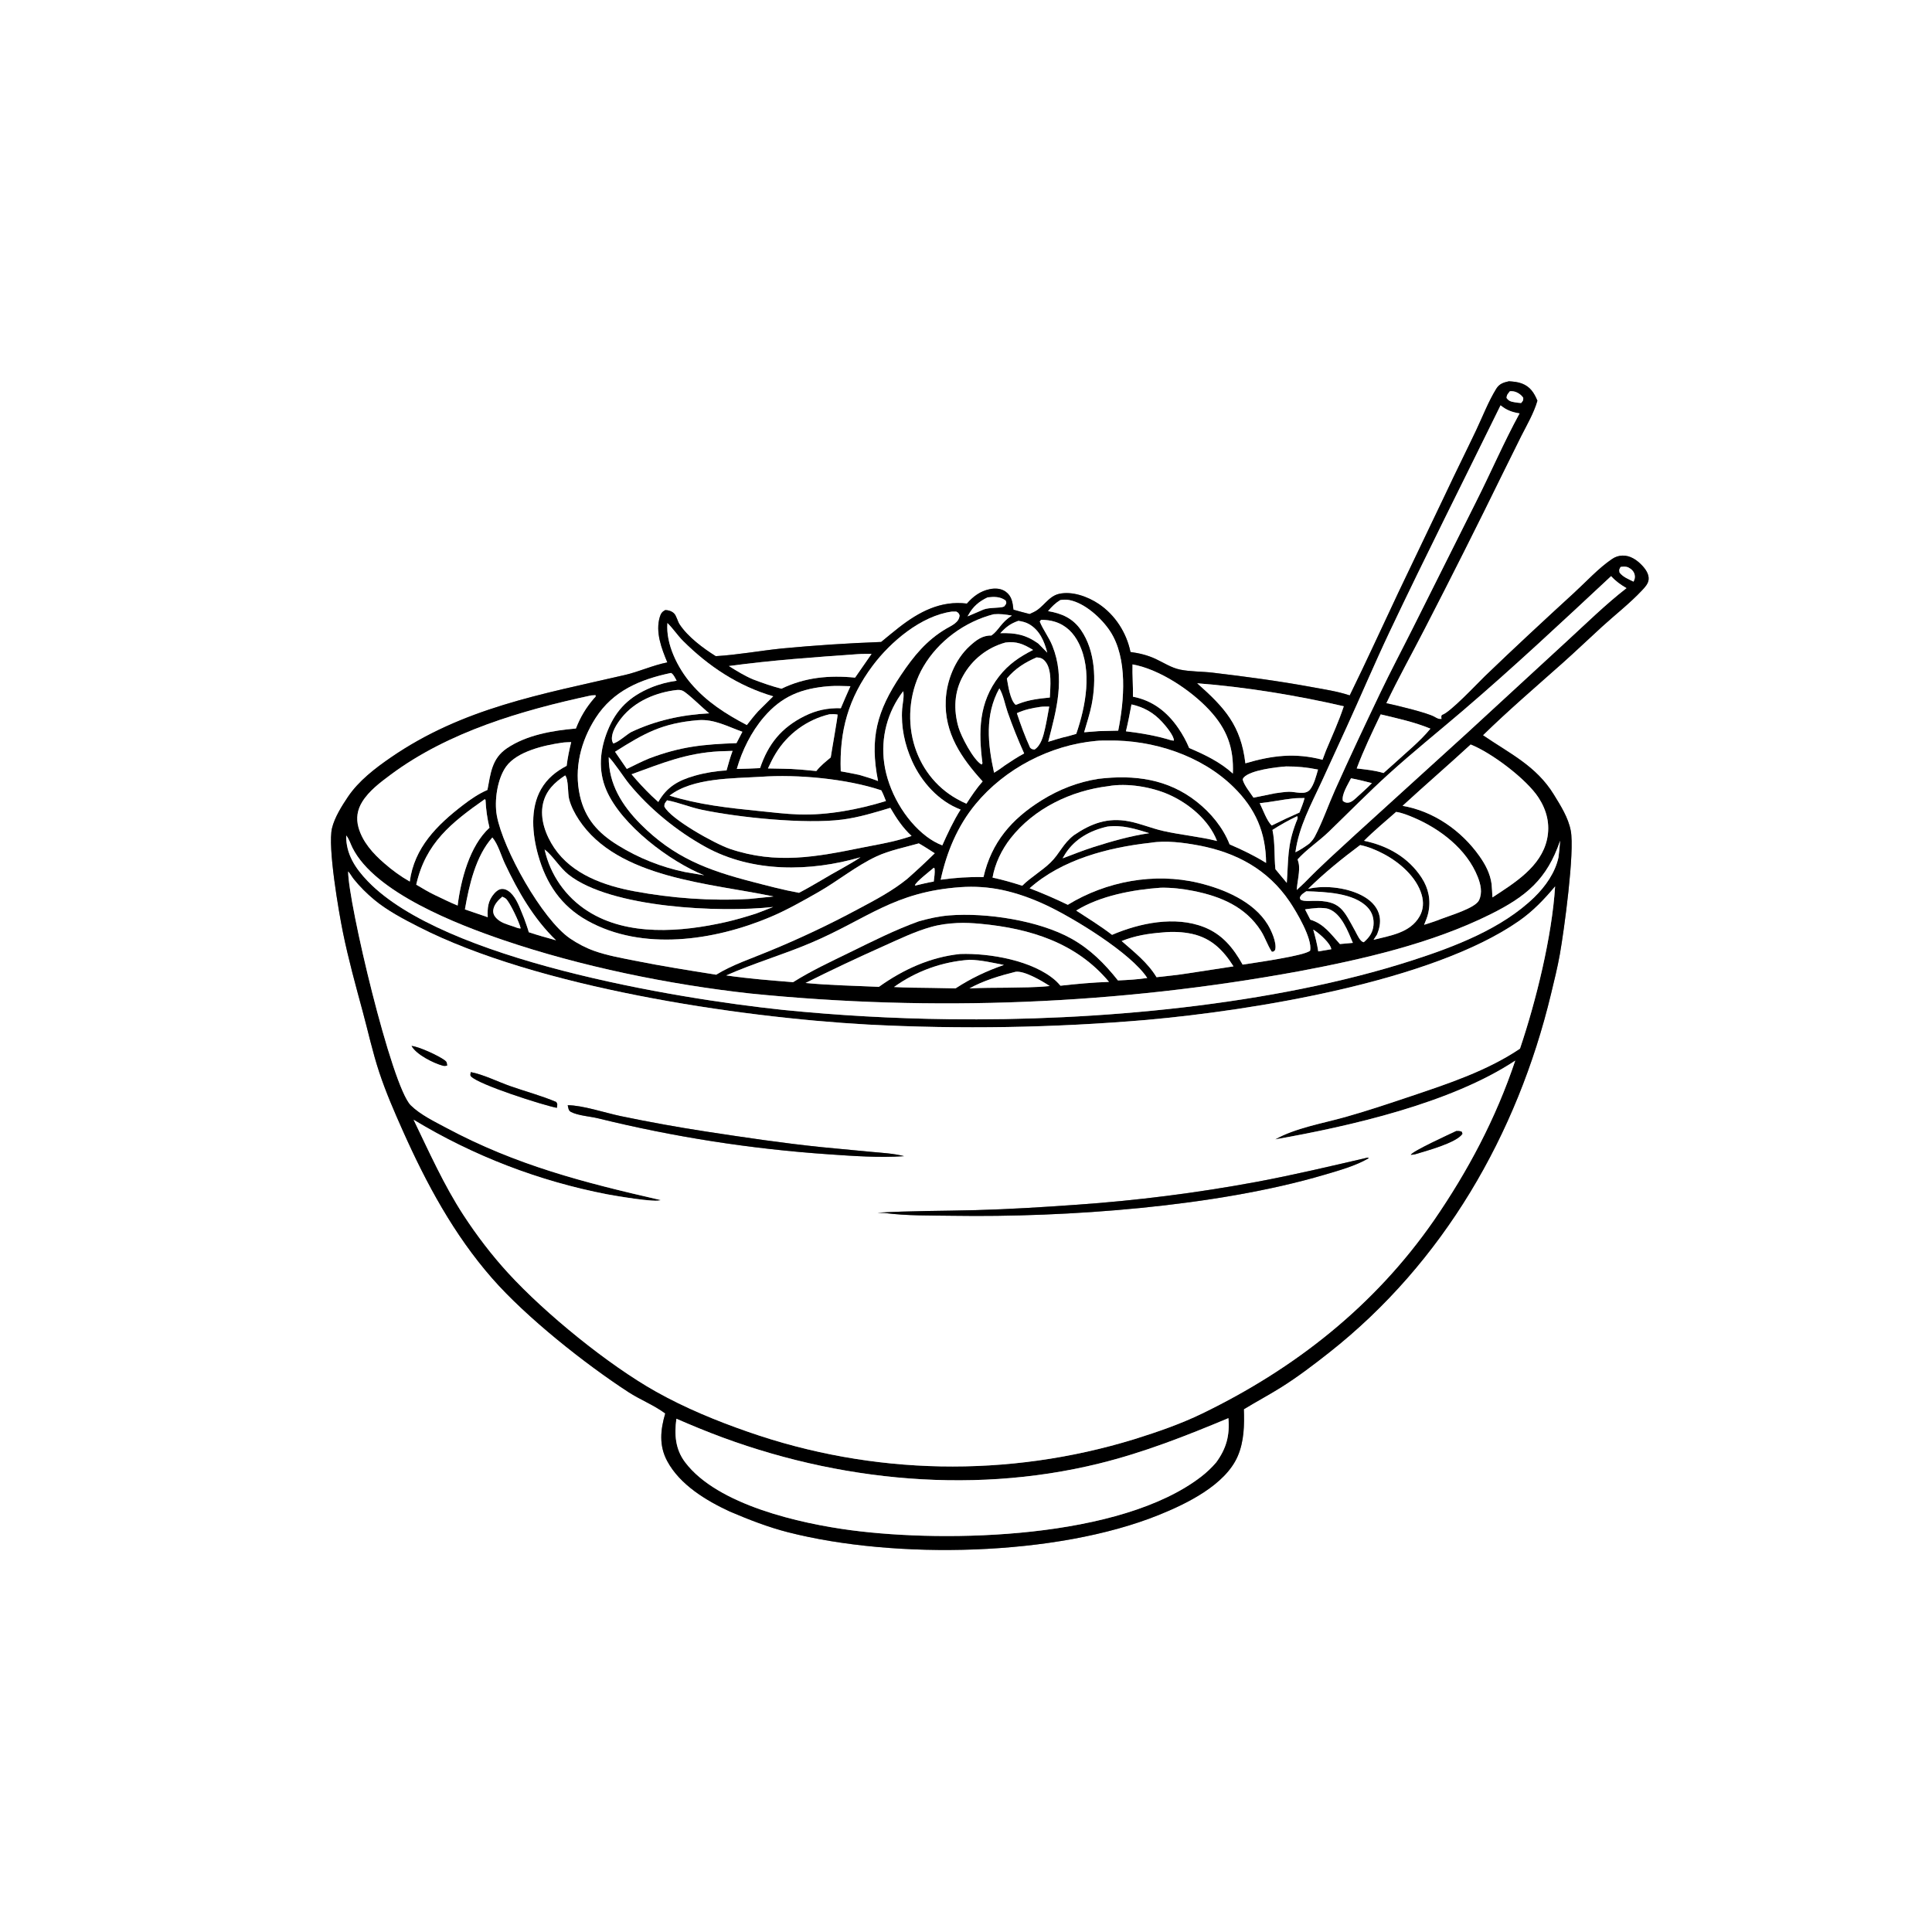
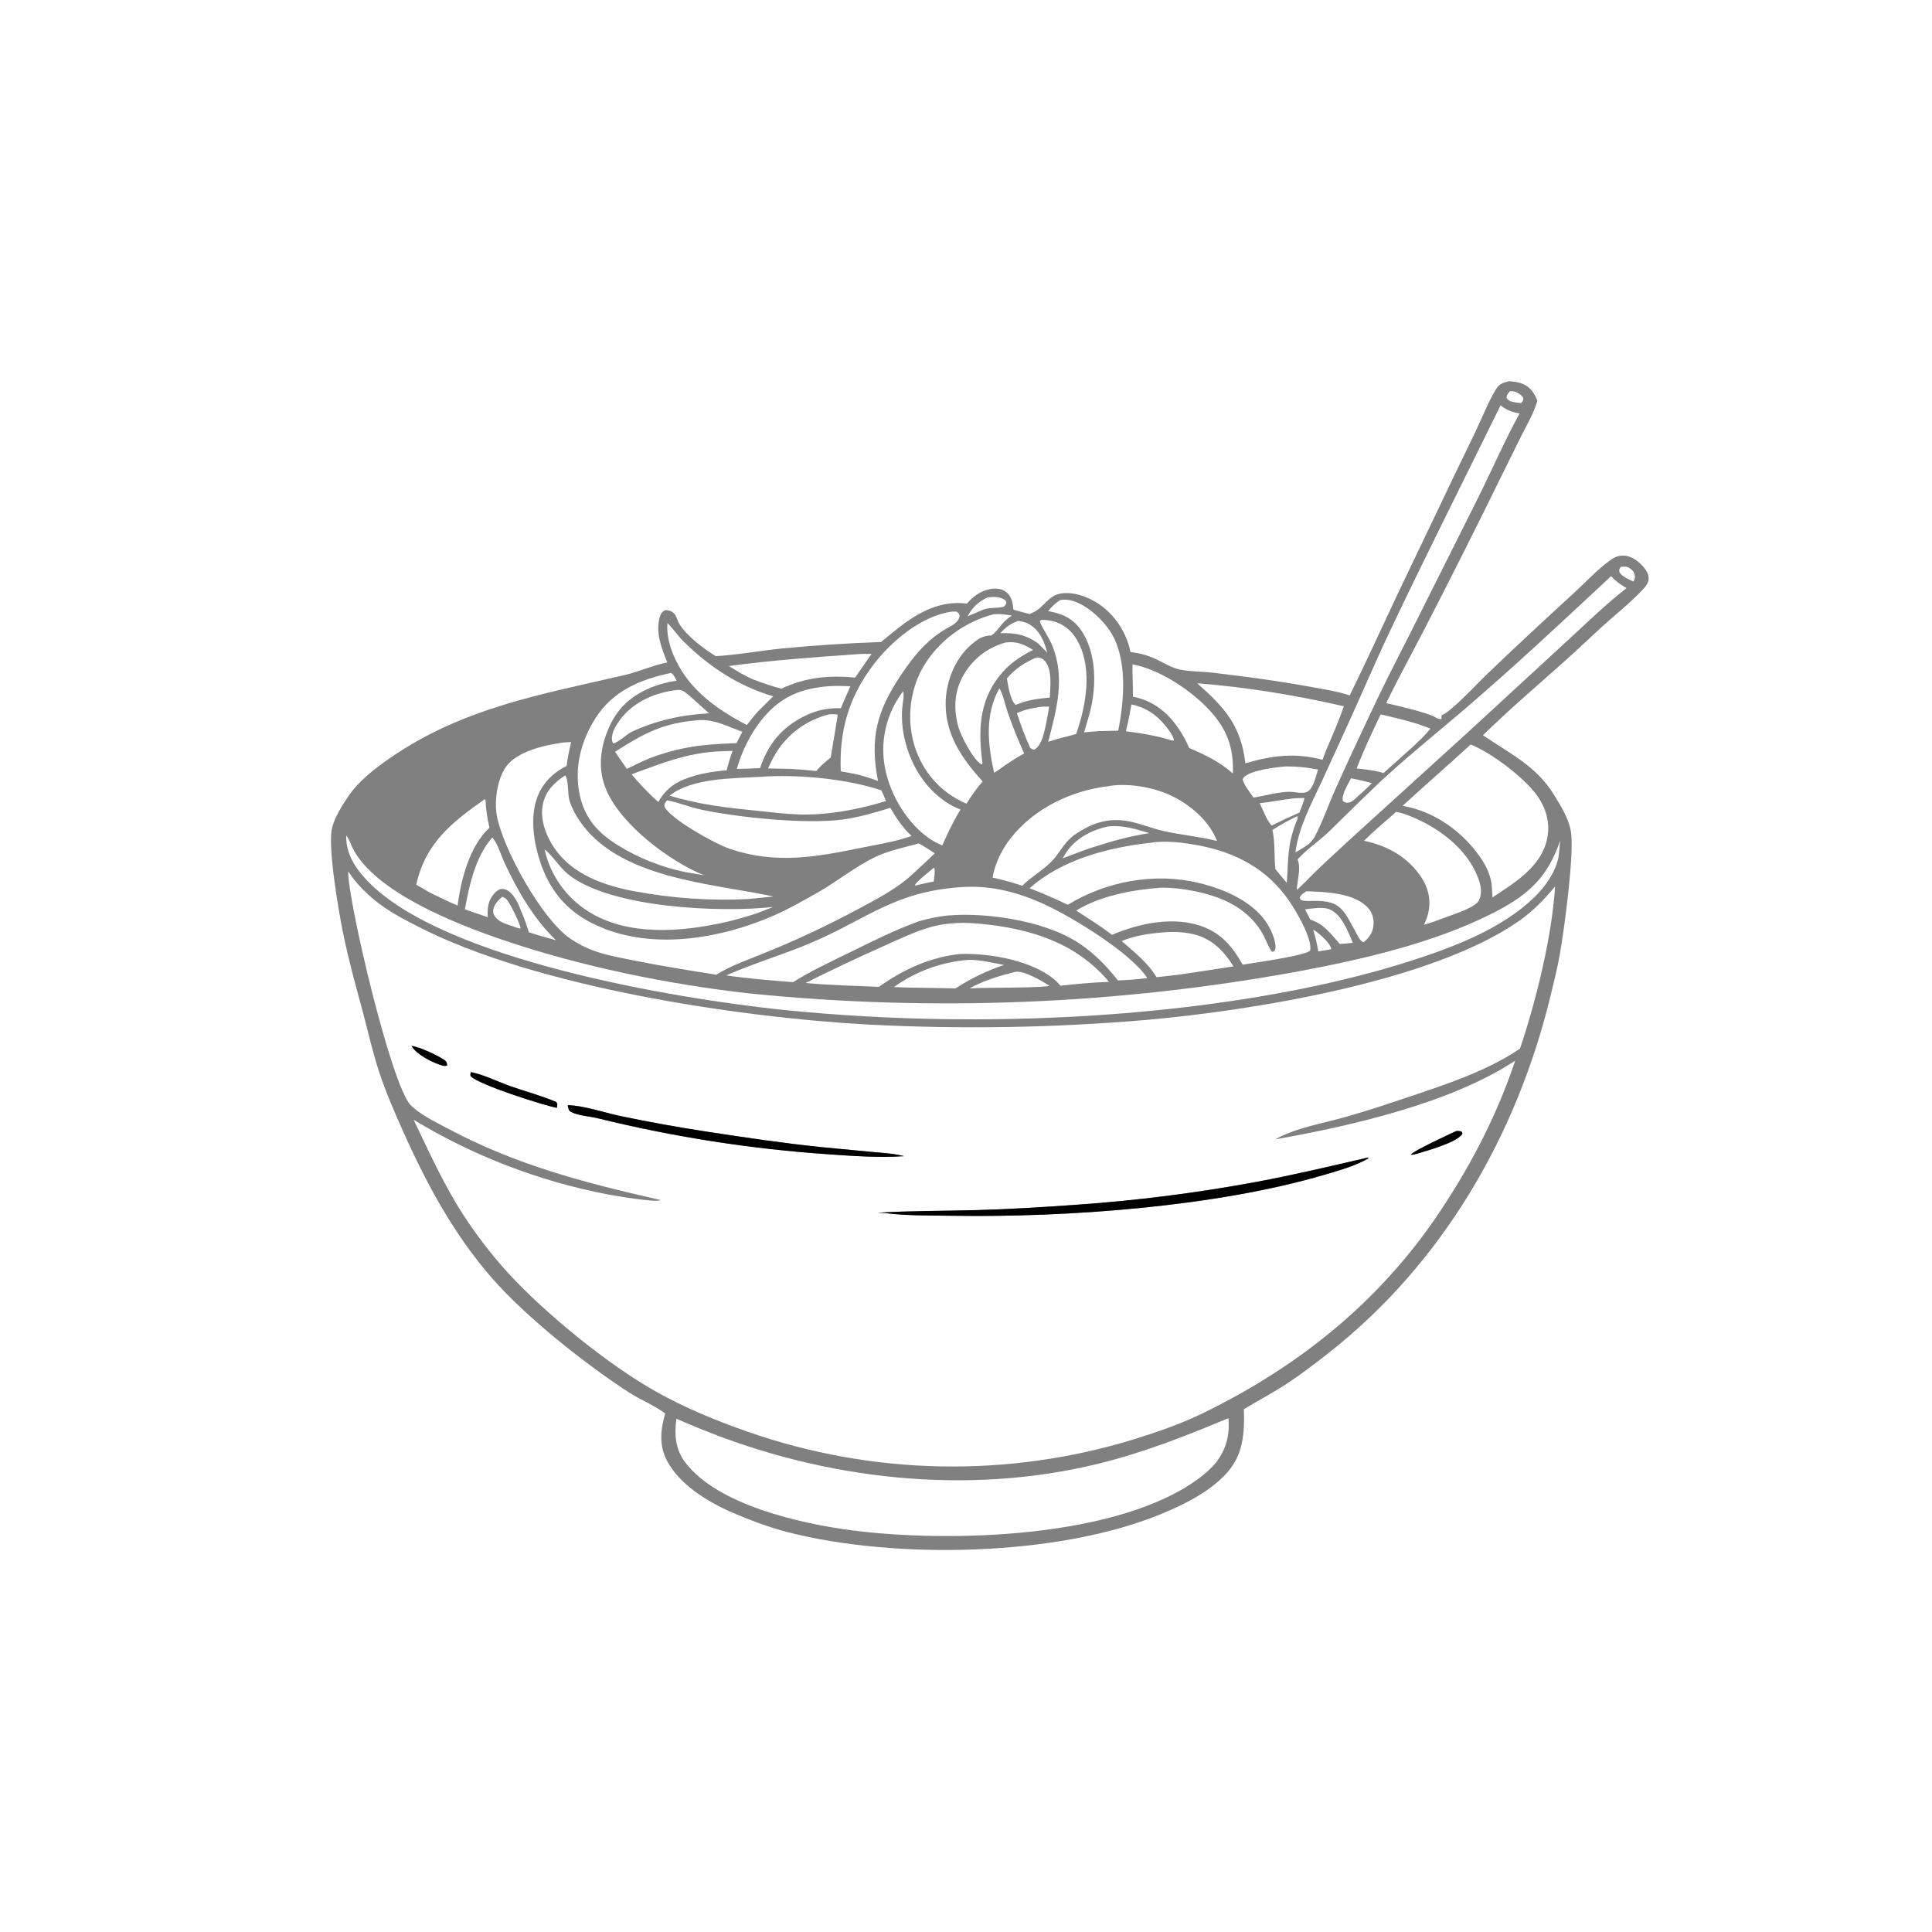
<svg xmlns="http://www.w3.org/2000/svg" width="1024" height="1024">
  <rect width="100%" height="100%" fill="#808080" stroke="none" />
  <path fill="white" d="M0 0L1024 0L1024 1024L0 1024L0 0ZM799.753 202.083C796.845 202.74 794.68 203.415 793.054 206.047C788.853 212.848 785.816 220.822 782.38 228.058C776.981 239.426 771.347 250.669 766.007 262.072L741.245 313.867C732.624 332.113 724.27 350.452 715.389 368.579C708.976 366.428 701.929 365.39 695.281 364.165C677.902 360.962 660.27 358.62 642.725 356.533C637.097 355.864 631.024 356.035 625.512 354.919C620.864 353.977 616.723 351.213 612.462 349.229C608.213 347.251 603.805 346.185 599.176 345.57C597.11 335.4 591.074 325.969 582.414 320.133C576.626 316.233 568.264 313.168 561.29 314.768C555.546 316.085 552.898 322.16 547.801 324.475C547.105 324.791 546.419 325.133 545.724 325.454C542.866 324.697 539.978 323.993 537.146 323.148C536.709 319.398 536.366 316.048 533.064 313.626C530.611 311.827 527.436 311.684 524.549 312.277C519.544 313.305 515.778 316.142 512.481 319.905C498.607 318.194 487.153 324.268 476.531 332.533C473.332 335.066 470.165 337.639 467.031 340.252C449.44 340.9 431.871 342.053 414.346 343.71C402.723 344.915 390.988 347.102 379.358 347.779C372.643 343.571 364.621 337.619 360.193 330.919C359.088 329.247 358.591 326.421 357.229 325.085C356.058 323.935 354.195 323.348 352.612 323.345C350.946 324.202 350.27 325.172 349.724 326.965C347.277 335.002 350.644 343.728 353.709 351.091C345.863 352.634 338.874 355.983 331.213 357.756C287.011 367.986 245.413 375.155 207.126 401.498C198.782 407.239 190.122 413.875 184.402 422.364C181.206 427.106 177.32 433.311 175.976 438.931C173.6 448.871 179.53 483.251 181.818 494.449C184.66 508.356 188.474 522.211 192.187 535.911C195.112 546.701 197.458 557.585 200.973 568.213C204.511 578.913 208.965 589.151 213.556 599.432C226.055 627.419 240.556 654.32 260.841 677.51C278.99 698.257 310.162 722.946 333.123 737.869C339.34 741.909 346.703 744.754 352.589 749.166C350.053 757.828 349.186 766.134 353.658 774.447C360.399 786.979 374.33 795.367 386.842 801.157C396.932 805.447 407.128 809.44 417.77 812.152C474.54 826.622 559.737 824.934 614.195 802.96C628.799 797.067 649.472 787.118 656.063 771.702C659.383 763.938 659.58 755.26 659.271 746.938C665.8 742.938 672.588 739.346 679.065 735.279C687.87 729.749 696.338 723.295 704.501 716.861C764.969 669.203 804.188 601.259 822.053 526.884C823.74 519.863 825.509 512.828 826.766 505.715C828.989 493.134 834.695 451.536 832.534 440.263C831.203 433.324 827.205 427.068 823.561 421.133C814.187 405.868 800.093 399.372 785.985 389.68C799.606 376.378 813.975 364.082 828.186 351.433C835.266 345.13 842.101 338.553 849.108 332.168C856.058 325.836 863.768 319.839 870.198 313.004C871.741 311.364 873.601 309.459 873.807 307.108C874.065 304.176 872.023 301.423 870.093 299.438C867.413 296.681 863.975 294.374 859.984 294.475C857.921 294.527 856.166 295.115 854.464 296.261C847.319 301.073 840.6 308.455 834.215 314.301C818.354 328.821 802.5 343.534 787 358.44C783.107 362.184 768.444 377.901 764.296 378.958C763.745 379.853 763.983 380.08 764.115 381.087C762.522 381.279 761.652 380.709 760.259 379.923C756.333 377.709 739.858 373.796 734.743 372.704C741.115 359.298 748.394 346.321 755.164 333.113C769.213 305.893 782.971 278.523 796.433 251.008C799.681 244.361 802.964 237.73 806.282 231.117C809.353 225.076 812.966 218.924 814.858 212.386C813.131 208.254 811.077 204.986 806.712 203.301C804.451 202.429 802.142 202.243 799.753 202.083Z" />
-   <path d="M715.389 368.579C724.27 350.452 732.624 332.113 741.245 313.867L766.007 262.072C771.347 250.669 776.981 239.426 782.38 228.058C785.816 220.822 788.853 212.848 793.054 206.047C794.68 203.415 796.845 202.74 799.753 202.083C802.142 202.243 804.451 202.429 806.712 203.301C811.077 204.986 813.131 208.254 814.858 212.386C812.966 218.924 809.353 225.076 806.282 231.117C802.964 237.73 799.681 244.361 796.433 251.008C782.971 278.523 769.213 305.893 755.164 333.113C748.394 346.321 741.115 359.298 734.743 372.704C739.858 373.796 756.333 377.709 760.259 379.923C761.652 380.709 762.522 381.279 764.115 381.087C763.983 380.08 763.745 379.853 764.296 378.958C768.444 377.901 783.107 362.184 787 358.44C802.5 343.534 818.354 328.821 834.215 314.301C840.6 308.455 847.319 301.073 854.464 296.261C856.166 295.115 857.921 294.527 859.984 294.475C863.975 294.374 867.413 296.681 870.093 299.438C872.023 301.423 874.065 304.176 873.807 307.108C873.601 309.459 871.741 311.364 870.198 313.004C863.768 319.839 856.058 325.836 849.108 332.168C842.101 338.553 835.266 345.13 828.186 351.433C813.975 364.082 799.606 376.378 785.985 389.68C800.093 399.372 814.187 405.868 823.561 421.133C827.205 427.068 831.203 433.324 832.534 440.263C834.695 451.536 828.989 493.134 826.766 505.715C825.509 512.828 823.74 519.863 822.053 526.884C804.188 601.259 764.969 669.203 704.501 716.861C696.338 723.295 687.87 729.749 679.065 735.279C672.588 739.346 665.8 742.938 659.271 746.938C659.58 755.26 659.383 763.938 656.063 771.702C649.472 787.118 628.799 797.067 614.195 802.96C559.737 824.934 474.54 826.622 417.77 812.152C407.128 809.44 396.932 805.447 386.842 801.157C374.33 795.367 360.399 786.979 353.658 774.447C349.186 766.134 350.053 757.828 352.589 749.166C346.703 744.754 339.34 741.909 333.123 737.869C310.162 722.946 278.99 698.257 260.841 677.51C240.556 654.32 226.055 627.419 213.556 599.432C208.965 589.151 204.511 578.913 200.973 568.213C197.458 557.585 195.112 546.701 192.187 535.911C188.474 522.211 184.66 508.356 181.818 494.449C179.53 483.251 173.6 448.871 175.976 438.931C177.32 433.311 181.206 427.106 184.402 422.364C190.122 413.875 198.782 407.239 207.126 401.498C245.413 375.155 287.011 367.986 331.213 357.756C338.874 355.983 345.863 352.634 353.709 351.091C350.644 343.728 347.277 335.002 349.724 326.965C350.27 325.172 350.946 324.202 352.612 323.345C354.195 323.348 356.058 323.935 357.229 325.085C358.591 326.421 359.088 329.247 360.193 330.919C364.621 337.619 372.643 343.571 379.358 347.779C390.988 347.102 402.723 344.915 414.346 343.71C431.871 342.053 449.44 340.9 467.031 340.252C470.165 337.639 473.332 335.066 476.531 332.533C487.153 324.268 498.607 318.194 512.481 319.905C515.778 316.142 519.544 313.305 524.549 312.277C527.436 311.684 530.611 311.827 533.064 313.626C536.366 316.048 536.709 319.398 537.146 323.148C539.978 323.993 542.866 324.697 545.724 325.454C546.419 325.133 547.105 324.791 547.801 324.475C552.898 322.16 555.546 316.085 561.29 314.768C568.264 313.168 576.626 316.233 582.414 320.133C591.074 325.969 597.11 335.4 599.176 345.57C603.805 346.185 608.213 347.251 612.462 349.229C616.723 351.213 620.864 353.977 625.512 354.919C631.024 356.035 637.097 355.864 642.725 356.533C660.27 358.62 677.902 360.962 695.281 364.165C701.929 365.39 708.976 366.428 715.389 368.579ZM800.262 207.376C799.228 208.737 798.588 209.192 798.507 210.929C799.754 212.641 800.897 212.889 802.945 213.228C804.033 213.408 805.112 213.55 806.214 213.614C807.222 212.392 807.392 212.409 807.356 210.852C806.296 209.161 804.033 207.665 801.997 207.409C801.203 207.31 800.998 207.345 800.262 207.376ZM795.335 214.824C775.731 254.823 755.579 294.649 736.519 334.9C728.621 351.578 721.421 368.609 713.752 385.396L700.5 414.313C694.868 426.46 688.374 438.257 686.603 451.724C689.277 450.406 691.564 448.879 693.964 447.121C695.11 445.977 696.116 444.855 696.875 443.412C701.021 435.53 703.942 426.904 707.577 418.773C715.242 401.622 723.357 384.44 731.451 367.485C737.025 355.808 743.118 344.328 748.914 332.753L782.215 266.242C790.092 250.663 797.053 234.399 805.409 219.107C801.452 218.461 798.48 217.42 795.335 214.824ZM858.97 300.474C858.175 301.911 858.079 301.885 858.408 303.475C860.212 305.851 863.178 306.965 865.791 308.284C866.472 307.032 866.724 305.901 866.373 304.497C865.953 302.819 864.656 301.576 863.141 300.807C861.817 300.134 860.391 300.32 858.97 300.474ZM853.918 305.365C828.039 329.498 802.069 353.837 775.171 376.822C762.177 387.927 748.878 398.619 736.194 410.1C725.258 419.999 714.998 430.483 704.409 440.722C699.161 445.797 692.596 450.114 687.768 455.478C687.921 456.123 688.137 456.763 688.286 457.4C689.23 461.418 687.491 467.479 687.317 471.706L691.457 467.818C700.12 458.873 709.314 450.699 718.451 442.263L777.451 388.64L830.425 339.877C840.727 330.435 851.032 320.285 862.074 311.726C858.945 309.89 856.373 308.086 853.918 305.365ZM523.462 316.617C518.917 318.748 515.645 321.551 513.225 325.993C513.098 326.227 512.964 326.458 512.833 326.69L520.883 323.238C521.022 323.179 521.16 323.118 521.3 323.062C524.389 321.834 530.177 322.442 532.181 321.475C532.28 321.428 533.086 320.332 533.101 320.301C533.559 319.347 533.313 319.18 533.031 318.318C530.212 316.132 526.834 316.233 523.462 316.617ZM561.993 318.037C559.364 319.637 557.453 321.551 555.494 323.897C562.746 325.127 568.558 327.631 572.905 333.887C580.61 344.974 581.12 360.655 578.612 373.456C577.631 378.463 576 383.226 574.606 388.12L582.402 387.511L592.676 387.262C595.89 371.334 597.774 348.88 588.397 334.581C583.895 327.714 574.992 319.609 566.764 318.044C565.139 317.734 563.617 317.8 561.993 318.037ZM504.426 324.171C488.221 326.449 472.079 340.086 462.561 352.797C449.616 370.087 444.835 387.501 445.615 408.808C448.884 409.423 452.183 409.975 455.426 410.711C458.785 411.703 462.119 412.681 465.384 413.957C460.903 391.342 464.671 376.945 477.54 357.767C484.239 347.783 491.035 339.375 501.532 333.2C504.396 331.516 508.47 329.921 508.593 326.077C508.019 324.837 507.998 324.79 506.799 324.143L504.426 324.171ZM526.646 325.567C511.391 329.495 497.402 339.678 489.399 353.348C482.401 365.301 480.616 380.413 484.262 393.746C487.713 406.365 495.8 417.132 507.284 423.515C508.885 424.425 510.535 425.248 512.226 425.978C514.889 421.873 517.569 417.827 520.821 414.157C509.597 401.829 500.468 388.594 501.259 371.13C501.731 360.696 506.188 349.497 513.996 342.384C517.379 339.302 520.732 336.712 525.474 336.839C529.542 333.926 530.516 329.858 536.332 326.292C533.076 325.678 529.974 325.265 526.646 325.567ZM551.761 328.538L551.092 329.429C552.868 333.823 555.95 337.719 557.774 342.259C564.683 359.459 559.989 376.059 555.577 393.164C558.989 392.141 562.419 390.999 565.904 390.26L570.435 388.971C575.484 374.301 579.005 355.565 571.798 340.98C569.125 335.571 565.085 331.437 559.248 329.582C556.869 328.826 554.255 328.494 551.761 328.538ZM539.776 329.054C535.518 330.543 533.288 332.275 530.184 335.594C538.178 335.352 543.718 336.371 550.344 341.108L555.074 345.927C553.501 339.893 551.045 333.966 545.323 330.746C543.565 329.757 541.745 329.38 539.776 329.054ZM353.75 330.218C352.813 341.338 359.167 353.977 366.231 362.26C374.543 372.006 384.635 378.386 395.837 384.295C397.806 381.799 399.736 379.266 401.893 376.928L409.818 369.06C391.342 363.656 375.614 353.249 362.047 339.724C359.067 336.753 356.681 333.068 353.75 330.218ZM532.894 340.561C523.351 343.177 515.266 349.531 510.469 358.186C505.702 366.647 505.341 376.238 508.015 385.47C509.401 390.256 515.921 402.832 520.264 405.227L520.722 404.528C518.562 387.777 518.695 372.349 529.564 358.433C534.571 352.023 540.378 348.136 547.551 344.481C542.632 341.458 538.813 339.756 532.894 340.561ZM454.606 346.712C431.765 348.319 409.025 349.929 386.323 353.009C390.467 355.613 394.643 358.185 399.162 360.096C404.103 361.968 409.051 363.708 414.171 365.034C426.664 359 439.518 357.798 453.213 359.16C456.095 354.949 459.004 350.756 461.94 346.582C459.514 346.612 457.021 346.519 454.606 346.712ZM549.406 348.435C543.175 351.152 538.052 354.333 533.668 359.627C534.364 363.422 535.374 371.019 538.304 373.57C538.918 373.391 539.492 373.247 540.063 372.954C545.567 370.838 550.606 370.297 556.434 369.707C556.64 364.11 557.797 354.943 553.915 350.466C552.556 348.899 551.381 348.56 549.406 348.435ZM600.26 352.149C600.088 357.85 600.617 363.552 600.472 369.261C610.882 371.241 618.66 377.343 624.552 385.965C626.817 389.256 628.737 392.772 630.283 396.456C638.6 399.997 646.674 403.877 653.445 410.003C654.007 396.323 650.304 386.357 640.914 376.273C631.205 365.848 614.496 354.685 600.26 352.149ZM355.65 356.673C339.425 360.083 325.017 366.055 315.718 380.497C307.81 392.781 304.115 407.391 307.377 421.816C310.123 433.962 317.043 441.541 327.425 447.957C338.392 454.773 350.476 459.599 363.122 462.21L373.246 463.928C355.109 456.685 329.361 437.378 321.378 418.768C316.898 408.325 317.935 397.394 322.142 387.057C326.698 375.864 333.825 369.093 344.994 364.442C349.437 362.592 353.885 361.485 358.634 360.789C357.894 359.51 356.972 357.322 355.65 356.673ZM634.556 362.157C649.198 375.137 657.73 384.555 660.079 404.572C674.309 400.386 686.413 398.893 700.972 402.681L702.778 397.875C706.026 390.111 709.611 382.33 712.236 374.333C687.331 368.572 660.044 364.107 634.556 362.157ZM439.258 363.704C424.837 364.89 414.414 368.929 404.833 380.139C398.184 387.918 393.311 397.753 390.515 407.564C394.621 407.431 398.747 407.378 402.847 407.123C407.178 394.317 414.164 385.641 426.432 379.53C432.66 376.428 438.699 375.172 445.659 375.374C447.302 371.462 448.995 367.571 450.739 363.703C446.923 363.619 443.066 363.421 439.258 363.704ZM529.687 364.851C521.866 378.875 523.547 394.477 526.882 409.565C528.949 408.339 530.856 406.988 532.782 405.559C536.072 403.357 539.325 401.205 542.821 399.343C539.576 392.157 536.647 384.833 534.043 377.391C532.715 373.6 531.752 368.157 529.687 364.851ZM358.869 365.699C347.834 366.913 336.411 371.628 329.366 380.566C327.003 383.564 324.003 388.05 324.334 392.001C324.396 392.744 324.68 393.368 324.992 394.031C327.594 393.574 331.947 389.435 334.522 388.021C347.509 381.836 361.578 378.804 375.909 378.073C372.857 375.695 364.537 367.409 361.89 366.155C360.872 365.672 359.969 365.646 358.869 365.699ZM478.71 366.352C470.364 377.196 466.737 390.945 468.648 404.495C470.644 419.022 479.454 434.581 491.209 443.448C493.764 445.376 496.447 446.893 499.43 448.071C502.361 441.53 505.302 435.164 509.138 429.085C497.542 424.708 488.4 414.496 483.393 403.334C479.498 394.652 477.482 385.205 478.165 375.706C478.365 372.925 479.348 369.017 478.71 366.352ZM313.361 368.584C276.551 376.491 237.71 387.839 207.133 410.554C201.685 414.601 195.636 419.105 192.005 424.967C189.372 429.217 188.661 433.69 189.995 438.519C192.118 446.206 197.762 452.454 203.661 457.536C207.933 461.273 212.265 464.429 217.191 467.248C219.524 449.315 231.598 437.295 245.387 426.716C249.474 423.581 253.614 420.743 258.351 418.681C260.032 409.989 260.598 402.132 268.565 396.673C278.944 389.561 292.969 387.172 305.242 386.13C307.635 379.982 310.539 375.149 314.82 370.141C315.397 369.465 315.926 369.396 315.654 368.449L313.361 368.584ZM599.711 373.358C598.837 378.14 597.902 382.873 596.769 387.602C604.914 388.584 613.008 389.955 620.859 392.402L622.192 392.541C622.291 389.956 617.742 384.605 615.916 382.622C611.394 377.709 606.242 374.802 599.711 373.358ZM551.32 374.674C546.956 375.286 542.998 376.159 538.965 377.996C540.984 384.141 543.295 390.402 545.981 396.288C546.882 397.14 547.073 397.094 548.32 397.277C551.732 395.13 552.972 390.146 553.83 386.393C554.728 382.467 555.393 378.463 556.11 374.499C554.57 374.542 552.831 374.445 551.32 374.674ZM439.645 378.577C427.732 381.431 417.455 388.934 411.108 399.412C409.553 401.939 408.283 404.603 407.031 407.289L415.125 407.447C421.007 407.486 426.83 408.105 432.68 408.662C434.864 405.867 437.607 403.721 440.311 401.456C440.698 398.584 444.137 379.397 443.938 378.731C442.438 378.483 441.16 378.469 439.645 378.577ZM731.802 378.636C727.279 388.085 722.76 397.48 719.08 407.296C723.821 407.831 728.726 408.335 733.308 409.722L739.066 404.593C745.416 398.728 752.709 392.886 758.161 386.196C749.632 382.691 740.743 380.777 731.802 378.636ZM370.044 381.706C351.068 383.283 341.695 388.505 325.981 398.45L332.225 407.551C336.147 405.645 340.05 403.641 344.082 401.978C360.913 395.624 372.715 394.52 390.359 393.87L393.481 387.853C385.652 385.105 378.539 381.045 370.044 381.706ZM580.827 392.709C556.558 394.948 532.571 407.393 517.057 426.216C507.471 437.847 501.739 451.648 498.583 466.271C506.161 465.211 513.612 464.698 521.267 464.877C525.511 446.449 536.148 434.1 552.03 424.201C561.338 418.399 571.34 414.493 582.197 412.791C601.181 410.525 618.964 412.79 634.345 424.97C641.826 430.894 648.215 438.617 651.724 447.543C658.452 450.419 664.817 453.503 671.056 457.362C670.91 441.189 665.452 428.605 653.84 417.199C636.681 400.345 611.13 392.145 587.454 392.493C585.27 392.525 582.99 392.459 580.827 392.709ZM297.78 393.667C288.547 394.982 274.094 398.213 268.282 406.264C263.562 412.803 261.907 424.446 263.329 432.271C266.546 449.978 287.303 487.321 302.209 497.449C306.125 500.109 310.515 502.413 314.981 504.001C321.79 506.421 329.192 507.719 336.265 509.14C350.653 512.029 365.093 514.308 379.58 516.617C388.252 511.27 398.21 508.082 407.583 504.144C423.667 497.544 439.399 490.116 454.715 481.888C463.731 477.095 472.812 472.329 480.782 465.883C485.792 461.476 490.679 456.931 495.435 452.252C492.648 450.454 489.878 448.639 486.989 447.008C479.697 449.091 471.419 450.719 464.552 453.918C453.788 458.931 444.056 466.965 433.69 472.872C425.418 477.585 416.822 482.467 408.042 486.151C378.424 498.581 340.463 504.239 311.332 487.981C297.411 480.211 289.486 468.392 285.225 453.219C282.132 442.209 280.853 428.597 286.769 418.278C290.01 412.624 294.643 408.887 300.332 405.91C300.868 401.636 301.698 397.504 302.748 393.327C301.14 393.433 299.358 393.391 297.78 393.667ZM779.485 394.604C767.578 405.581 755.306 416.145 743.396 427.109C759.849 429.95 774.52 440.191 784.095 453.706C787.315 458.251 789.819 462.984 790.578 468.573C790.738 470.926 790.944 473.285 791.024 475.642C802.662 468.005 816.83 459.432 819.98 444.753C821.679 436.833 819.796 429.406 815.437 422.736C809.001 412.886 790.571 398.994 779.485 394.604ZM381.276 398.212C363.627 399.152 350.944 404.513 334.733 410.379C338.082 414.371 341.633 418.19 345.371 421.821L348.91 425.067C353.411 417.06 359.532 413.627 368.164 411.161C373.582 409.613 379.461 408.64 385.085 408.348C386.05 404.849 387.021 401.395 388.282 397.988L381.276 398.212ZM322.643 401.292C322.554 415.43 329.666 426.89 339.445 436.72C357.194 454.562 374.976 461.22 398.786 467.382C407.015 469.512 415.11 471.687 423.486 473.209C431.358 469.125 438.82 464.308 446.611 460.078C449.753 458.223 453.095 456.467 456.068 454.361C429.437 462.109 398.892 462.607 374.018 448.931C358.941 440.642 344.363 428.78 333.438 415.451C330.92 412.38 324.895 403.173 322.643 401.292ZM681.738 406.222C676.525 406.561 662.917 408.157 659.26 412.016C658.894 412.402 658.822 412.673 658.639 413.123C659.401 416.25 662.585 420.027 664.388 422.777L675.881 420.451C678.269 420.141 680.738 419.715 683.144 419.653C686.594 419.564 691.804 421.596 694.316 418.519C696.44 415.918 697.656 411.118 698.585 407.889C692.878 406.727 687.557 406.198 681.738 406.222ZM299.557 410.979C293.881 414.719 289.357 419.025 287.805 425.946C286 433.998 289.289 442.772 293.764 449.411C303.221 463.438 320.215 469.403 336.133 472.375C356.007 476.086 376.938 477.613 397.124 476.454L409.997 475.156C376.634 468.097 327.383 465.713 306.802 434.479C304.628 431.179 302.689 427.454 301.667 423.618C300.813 420.413 301.423 413.237 299.557 410.979ZM403.295 411.708C388.379 412.635 367.043 412.199 354.869 421.709C370.392 426.491 385.906 428.2 401.996 429.821C409.166 430.543 416.424 431.456 423.625 431.683C438.801 432.127 455.046 429.042 469.573 424.563C468.792 422.673 468.089 420.675 467.097 418.887C448.772 412.741 422.675 410.327 403.295 411.708ZM716.062 412.506C714.541 415.595 710.884 421.21 711.753 424.542C712.724 425.241 713.497 425.593 714.746 425.396C716.303 425.149 717.361 424.162 718.497 423.167C721.386 420.505 724.417 417.91 727.134 415.075C723.455 414.128 719.796 413.21 716.062 412.506ZM587.359 416.693C567.638 419.105 548.119 428.423 535.622 444.327C530.967 450.25 527.358 457.689 526.073 465.139C531.4 466.277 536.606 467.789 541.791 469.451C546.493 464.819 552.247 461.598 556.861 457.09C561.688 452.375 563.285 447.236 569.19 442.671C578.427 436.376 587.171 433.145 598.429 435.337C604.589 436.536 610.372 439.027 616.461 440.41C625.925 442.559 635.537 443.353 645.048 445.743C640.798 434.696 630.127 425.842 619.514 421.14C610.327 417.07 597.305 414.881 587.359 416.693ZM685.339 423.197C679.427 423.84 673.576 425.141 667.675 425.701C669.301 428.92 671.492 435.233 674.062 437.536C678.897 435.116 683.793 432.82 688.746 430.652C689.704 428.129 690.796 425.599 691.458 422.98C689.45 423.038 687.328 422.954 685.339 423.197ZM256.98 423.556C239.313 435.984 225.593 446.755 220.614 468.887C223.817 470.758 227.003 472.75 230.355 474.341C234.395 476.23 238.426 478.292 242.559 479.962C244.253 466.368 248.915 448.295 259.431 438.719C258.259 433.902 257.558 428.982 257.338 424.03L256.98 423.556ZM353.563 424.176C352.574 425.501 352.069 425.779 352.118 427.471C355.391 434.141 378.996 447.257 386.909 449.931C411.497 458.239 432.728 454.172 457.02 449.234C464.064 447.802 471.289 446.681 478.191 444.64C479.818 444.125 481.565 443.699 483.142 443.063C478.413 438.72 475.121 433.69 471.89 428.177C463.506 430.698 455.138 433.272 446.426 434.397C426.85 436.923 391.669 433.337 371.867 429.173C365.707 427.877 359.707 425.329 353.563 424.176ZM739.971 430.328C734.274 435.351 728.329 440.254 722.971 445.634C735.365 448.193 746.418 454.372 753.485 465.204C757.195 470.893 758.46 477.158 757.024 483.825C756.551 486.024 755.659 488.099 754.801 490.17C757.883 489.196 760.935 488.225 763.933 487.013C768.339 485.299 781.929 481.316 783.899 477.167C785.816 473.132 784.799 468.73 783.231 464.764C777.417 450.065 763.305 439.271 749.121 433.277C746.337 432.1 742.963 430.736 739.971 430.328ZM687.525 432.602C683.005 434.735 678.632 437.165 674.434 439.877C675.889 446.973 675.273 453.591 675.989 460.676L679.144 464.501L682.024 467.934C682.96 455.065 682.175 448.377 686.973 435.786C687.297 434.938 688.187 433.445 687.525 432.602ZM586.904 438.115C577.873 440.163 569.681 444.599 564.594 452.604C564.107 453.374 563.637 454.155 563.184 454.946C568.624 452.899 574.087 450.726 579.62 448.946C589.363 445.868 598.994 443.089 609.136 441.599C601.795 439.325 594.687 437.093 586.904 438.115ZM183.487 442.82C183.32 452.68 188.342 460.222 194.96 467.093C235.009 508.674 356.991 529.153 414.964 535.261C444.191 538.199 473.534 539.845 502.906 540.195C580.359 541.253 674.592 532.877 748.443 509.049C770.933 501.793 796.095 492.229 813.268 475.518C819.107 469.836 824.312 462.465 826.034 454.385C826.395 451.452 826.707 448.54 826.898 445.591C819.935 466.052 808.952 475.171 789.793 484.684C758.787 500.081 722.384 508.422 688.523 514.788C592.592 532.407 494.652 536.376 397.609 526.578C354.569 521.81 307.903 512.258 266.851 498.294C242.744 490.094 198.663 473.146 186.785 449.285C185.773 447.251 184.964 444.514 183.487 442.82ZM260.952 443.891C252.133 453.696 248.602 469.374 246.415 482.003L258.508 486.137C258.287 481.245 258.59 477.389 262.028 473.493C263.078 472.303 264.529 471.163 266.188 471.146C268.407 471.123 270.417 472.749 271.747 474.384C274.555 477.839 276.123 482.777 277.836 486.867C278.703 489.264 279.586 491.646 280.274 494.102C285.047 495.691 289.857 497.047 294.707 498.373C282.867 486.978 274.565 472.485 267.586 457.702C265.597 453.49 263.97 447.363 260.952 443.891ZM609.805 446.696C587.447 449.14 562.764 455.566 545.713 470.805C552.581 473.434 559.335 476.354 565.955 479.558C586.366 467.073 611.838 462.36 635.203 467.943C648.621 471.149 664.405 477.713 671.928 490.038C673.844 493.177 676.722 499.555 675.919 503.186C675.752 503.944 675.305 504.04 674.717 504.458L674.048 504.377C671.762 500.918 670.561 496.897 668.314 493.374C660.166 480.602 647.002 475.105 632.633 472.232C626.917 471.089 621.034 470.402 615.199 470.508C600.415 471.564 583.203 474.717 570.409 482.619C576.841 486.81 583.312 490.809 589.409 495.489C604.036 489.213 622.798 485.321 638.181 491.397C647.889 495.231 653.666 502.414 658.624 511.27C663.717 510.446 691.866 506.582 694.423 503.818C695.632 497.461 687.131 483.196 683.527 477.869C672.003 460.833 655.222 451.829 635.288 448.09C627.353 446.602 617.821 445.344 609.805 446.696ZM720.91 447.895C711.372 455.023 701.791 462.758 693.31 471.132C702.484 468.889 715.546 470.561 723.648 475.668C727.366 478.011 730.385 481.324 731.225 485.753C731.845 489.023 731.108 492.191 729.897 495.235L728.01 498.117C736.949 495.837 747.46 494.468 752.46 485.61C754.452 482.081 754.637 478.117 753.528 474.267C750.8 464.798 741.845 457.1 733.438 452.64C729.611 450.609 725.164 448.735 720.91 447.895ZM288.642 450.225C291.63 463.729 299.869 475.489 311.54 482.909C332.583 496.397 361.216 494.006 384.585 488.738C390.045 487.508 395.368 485.921 400.696 484.22C403.727 483.058 406.784 481.94 409.788 480.712C381.745 483.829 323.738 481.297 301.382 463.605C296.576 459.802 292.935 453.446 288.642 450.225ZM494.939 459.916C493.257 461.396 485.148 467.635 484.93 469.275L485.211 469.343C488.422 468.624 491.669 467.76 494.916 467.24C495.163 464.984 495.601 462.6 495.348 460.338L494.939 459.916ZM184.527 461.862C184.469 478.042 207.471 575.703 217.742 585.824C222.786 590.795 230.314 594.412 236.551 597.749C273.661 617.604 309.438 626.757 350.15 636.055C347.912 637.598 325.397 633.672 321.907 633.027C285.604 626.03 250.833 612.64 219.213 593.482C227.461 610.53 235.3 628.167 245.665 644.056C252.669 654.794 260.682 665.292 269.345 674.748C289.058 696.267 322.43 723.424 347.801 737.644C363.147 746.246 379.664 753.051 396.261 758.824C462.456 782.005 534.334 783.383 601.368 762.756C613.648 758.899 625.648 754.784 637.245 749.163C686.42 725.327 728.519 692.143 759.91 646.977C778.113 620.557 792.898 592.639 803.104 562.147C769.07 584.696 715.907 596.815 675.844 603.906C686.318 597.928 701.235 595.366 712.995 592.061C724.625 588.793 736.182 584.909 747.631 581.062C767.5 574.385 788.113 567.592 805.62 555.822C814.139 530.589 822.567 496.404 824.238 469.827C818.401 476.798 812.508 482.97 804.998 488.204C758.94 520.301 663.853 535.576 607.768 540.569C558.581 544.772 509.164 545.595 459.864 543.03C390.126 539.128 284.428 523.152 222.065 491.367C213.939 487.225 205.185 482.653 198.178 476.796C194.337 473.586 190.621 469.904 187.492 465.997C186.422 464.661 185.656 463.155 184.527 461.862ZM509.16 470.208C473.65 472.691 459.619 487.114 429.649 499.807C414.952 506.031 399.473 510.546 384.91 516.989C396.656 518.697 408.529 519.628 420.357 520.572C430.016 514.489 440.389 509.679 450.629 504.673C462.616 498.814 474.359 492.865 486.929 488.333C492.307 486.813 497.614 485.618 503.197 485.174C522.708 483.623 550.684 487.859 567.909 497.521C577.929 503.141 585.472 510.742 592.545 519.661C597.736 519.414 602.923 519.146 608.066 518.355C599.478 505.147 568.983 486.51 554.212 479.622C546.81 476.171 538.988 473.346 530.986 471.666C523.812 470.182 516.468 469.691 509.16 470.208ZM692.352 472.391C690.987 473.353 689.522 474.106 688.936 475.751C689.136 476.397 689.04 476.762 689.725 477.055C691.406 477.774 694.194 477.512 696.044 477.475C710.532 477.189 712.032 482.194 718.371 493.639C719.307 495.328 720.936 499.217 722.842 499.384C725.684 496.919 727.597 494.352 727.969 490.498C728.307 486.984 727.387 483.713 724.989 481.087C717.76 473.169 702.273 472.708 692.352 472.391ZM266.219 475.266C264.097 477.09 261.864 479.356 261.446 482.268C261.209 483.911 261.874 485.358 262.969 486.542C265.374 489.142 268.884 489.957 272.129 491.061C273.225 491.42 274.858 492.231 275.978 492.066C275.427 489.206 270.177 478.026 268.081 476.278C267.58 475.86 266.792 475.54 266.219 475.266ZM698.753 481.213C696.413 481.44 694.027 481.581 691.714 481.999L694.506 487.447C701.707 489.635 705.369 495.061 710.18 500.362L717.045 499.746C714.493 493.714 711.051 484.39 704.418 481.861C702.66 481.191 700.61 481.254 698.753 481.213ZM507.353 489.218C502.608 489.455 498.203 489.998 493.618 491.274C484.899 493.702 476.518 497.786 468.27 501.475C454.329 507.711 440.619 514.157 426.959 520.993C439.825 522.245 452.914 522.447 465.833 523.053C478.614 513.891 493.093 507.269 508.88 505.638C524.484 505.097 547.626 509.063 559.635 519.869C560.51 520.656 561.296 521.564 562.073 522.445C570.549 521.508 579.268 520.695 587.793 520.421C570.494 499.666 545.893 492.101 519.814 489.649C515.7 489.262 511.485 489.005 507.353 489.218ZM696.036 492.717C697.131 496.566 698.095 500.318 698.706 504.275L705.622 503.108C705.149 499.942 699.641 495.151 697.053 493.343C696.548 492.991 696.498 492.974 696.036 492.717ZM616.339 494.209C608.611 494.809 601.717 495.883 594.501 498.769C601.192 504.642 608.337 510.215 612.988 517.942C618.704 517.301 624.443 516.743 630.121 515.818L653.777 512.192C648.377 503.634 642.08 497.277 631.902 495.004C626.919 493.891 621.406 493.699 616.339 494.209ZM513.928 508.705C499.479 509.686 485.592 514.686 473.832 523.139C480.427 523.489 487.023 523.539 493.625 523.611L506.461 523.856C514.695 518.508 522.808 514.649 532.086 511.445C526.104 510.275 520.043 508.842 513.928 508.705ZM538.252 515.074C529.905 517.159 521.39 519.675 513.831 523.865C520.426 523.565 527.008 523.519 533.608 523.494C541.149 523.339 548.859 523.41 556.366 522.613C552.534 520.075 542.924 514.365 538.252 515.074ZM358.511 751.96C357.377 760.272 357.864 768.041 363.131 775.025C380.204 797.664 424.103 807.502 451.167 811.062C502.336 817.793 593.926 815.602 636.638 782.668C639.531 780.441 642.188 777.921 644.566 775.15C650.014 767.756 651.866 760.749 651.083 751.652C628.574 761.072 606.439 769.794 582.671 775.663C512.656 792.952 436.893 784.247 370.604 757.069C366.553 755.415 362.521 753.712 358.511 751.96Z" />
  <path fill="white" d="M806.214 213.614C805.112 213.55 804.033 213.408 802.945 213.228C800.897 212.889 799.754 212.641 798.507 210.929C798.588 209.192 799.228 208.737 800.262 207.376C800.998 207.345 801.203 207.31 801.997 207.409C804.033 207.665 806.296 209.161 807.356 210.852C807.392 212.409 807.222 212.392 806.214 213.614Z" />
  <path fill="white" d="M686.603 451.724C688.374 438.257 694.868 426.46 700.5 414.313L713.752 385.396C721.421 368.609 728.621 351.578 736.519 334.9C755.579 294.649 775.731 254.823 795.335 214.824C798.48 217.42 801.452 218.461 805.409 219.107C797.053 234.399 790.092 250.663 782.215 266.242L748.914 332.753C743.118 344.328 737.025 355.808 731.451 367.485C723.357 384.44 715.242 401.622 707.577 418.773C703.942 426.904 701.021 435.53 696.875 443.412C696.116 444.855 695.11 445.977 693.964 447.121C691.564 448.879 689.277 450.406 686.603 451.724Z" />
  <path fill="white" d="M865.791 308.284C863.178 306.965 860.212 305.851 858.408 303.475C858.079 301.885 858.175 301.911 858.97 300.474C860.391 300.32 861.817 300.134 863.141 300.807C864.656 301.576 865.953 302.819 866.373 304.497C866.724 305.901 866.472 307.032 865.791 308.284Z" />
  <path fill="white" d="M687.317 471.706C687.491 467.479 689.23 461.418 688.286 457.4C688.137 456.763 687.921 456.123 687.768 455.478C692.596 450.114 699.161 445.797 704.409 440.722C714.998 430.483 725.258 419.999 736.194 410.1C748.878 398.619 762.177 387.927 775.171 376.822C802.069 353.837 828.039 329.498 853.918 305.365C856.373 308.086 858.945 309.89 862.074 311.726C851.032 320.285 840.727 330.435 830.425 339.877L777.451 388.64L718.451 442.263C709.314 450.699 700.12 458.873 691.457 467.818L687.317 471.706Z" />
  <path fill="white" d="M512.833 326.69C512.964 326.458 513.098 326.227 513.225 325.993C515.645 321.551 518.917 318.748 523.462 316.617C526.834 316.233 530.212 316.132 533.031 318.318C533.313 319.18 533.559 319.347 533.101 320.301C533.086 320.332 532.28 321.428 532.181 321.475C530.177 322.442 524.389 321.834 521.3 323.062C521.16 323.118 521.022 323.179 520.883 323.238L512.833 326.69Z" />
  <path fill="white" d="M555.494 323.897C557.453 321.551 559.364 319.637 561.993 318.037C563.617 317.8 565.139 317.734 566.764 318.044C574.992 319.609 583.895 327.714 588.397 334.581C597.774 348.88 595.89 371.334 592.676 387.262L582.402 387.511L574.606 388.12C576 383.226 577.631 378.463 578.612 373.456C581.12 360.655 580.61 344.974 572.905 333.887C568.558 327.631 562.746 325.127 555.494 323.897Z" />
  <path fill="white" d="M445.615 408.808C444.835 387.501 449.616 370.087 462.561 352.797C472.079 340.086 488.221 326.449 504.426 324.171L506.799 324.143C507.998 324.79 508.019 324.837 508.593 326.077C508.47 329.921 504.396 331.516 501.532 333.2C491.035 339.375 484.239 347.783 477.54 357.767C464.671 376.945 460.903 391.342 465.384 413.957C462.119 412.681 458.785 411.703 455.426 410.711C452.183 409.975 448.884 409.423 445.615 408.808Z" />
  <path fill="white" d="M512.226 425.978C510.535 425.248 508.885 424.425 507.284 423.515C495.8 417.132 487.713 406.365 484.262 393.746C480.616 380.413 482.401 365.301 489.399 353.348C497.402 339.678 511.391 329.495 526.646 325.567C529.974 325.265 533.076 325.678 536.332 326.292C530.516 329.858 529.542 333.926 525.474 336.839C520.732 336.712 517.379 339.302 513.996 342.384C506.188 349.497 501.731 360.696 501.259 371.13C500.468 388.594 509.597 401.829 520.821 414.157C517.569 417.827 514.889 421.873 512.226 425.978Z" />
  <path fill="white" d="M555.577 393.164C559.989 376.059 564.683 359.459 557.774 342.259C555.95 337.719 552.868 333.823 551.092 329.429L551.761 328.538C554.255 328.494 556.869 328.826 559.248 329.582C565.085 331.437 569.125 335.571 571.798 340.98C579.005 355.565 575.484 374.301 570.435 388.971L565.904 390.26C562.419 390.999 558.989 392.141 555.577 393.164Z" />
  <path fill="white" d="M530.184 335.594C533.288 332.275 535.518 330.543 539.776 329.054C541.745 329.38 543.565 329.757 545.323 330.746C551.045 333.966 553.501 339.893 555.074 345.927L550.344 341.108C543.718 336.371 538.178 335.352 530.184 335.594Z" />
  <path fill="white" d="M395.837 384.295C384.635 378.386 374.543 372.006 366.231 362.26C359.167 353.977 352.813 341.338 353.75 330.218C356.681 333.068 359.067 336.753 362.047 339.724C375.614 353.249 391.342 363.656 409.818 369.06L401.893 376.928C399.736 379.266 397.806 381.799 395.837 384.295Z" />
  <path fill="white" d="M520.722 404.528L520.264 405.227C515.921 402.832 509.401 390.256 508.015 385.47C505.341 376.238 505.702 366.647 510.469 358.186C515.266 349.531 523.351 343.177 532.894 340.561C538.813 339.756 542.632 341.458 547.551 344.481C540.378 348.136 534.571 352.023 529.564 358.433C518.695 372.349 518.562 387.777 520.722 404.528Z" />
  <path fill="white" d="M386.323 353.009C409.025 349.929 431.765 348.319 454.606 346.712C457.021 346.519 459.514 346.612 461.94 346.582C459.004 350.756 456.095 354.949 453.213 359.16C439.518 357.798 426.664 359 414.171 365.034C409.051 363.708 404.103 361.968 399.162 360.096C394.643 358.185 390.467 355.613 386.323 353.009Z" />
  <path fill="white" d="M533.668 359.627C538.052 354.333 543.175 351.152 549.406 348.435C551.381 348.56 552.556 348.899 553.915 350.466C557.797 354.943 556.64 364.11 556.434 369.707C550.606 370.297 545.567 370.838 540.063 372.954C539.492 373.247 538.918 373.391 538.304 373.57C535.374 371.019 534.364 363.422 533.668 359.627Z" />
  <path fill="white" d="M600.472 369.261C600.617 363.552 600.088 357.85 600.26 352.149C614.496 354.685 631.205 365.848 640.914 376.273C650.304 386.357 654.007 396.323 653.445 410.003C646.674 403.877 638.6 399.997 630.283 396.456C628.737 392.772 626.817 389.256 624.552 385.965C618.66 377.343 610.882 371.241 600.472 369.261Z" />
  <path fill="white" d="M363.122 462.21C350.476 459.599 338.392 454.773 327.425 447.957C317.043 441.541 310.123 433.962 307.377 421.816C304.115 407.391 307.81 392.781 315.718 380.497C325.017 366.055 339.425 360.083 355.65 356.673C356.972 357.322 357.894 359.51 358.634 360.789C353.885 361.485 349.437 362.592 344.994 364.442C333.825 369.093 326.698 375.864 322.142 387.057C317.935 397.394 316.898 408.325 321.378 418.768C329.361 437.378 355.109 456.685 373.246 463.928L363.122 462.21Z" />
  <path fill="white" d="M660.079 404.572C657.73 384.555 649.198 375.137 634.556 362.157C660.044 364.107 687.331 368.572 712.236 374.333C709.611 382.33 706.026 390.111 702.778 397.875L700.972 402.681C686.413 398.893 674.309 400.386 660.079 404.572Z" />
  <path fill="white" d="M390.515 407.564C393.311 397.753 398.184 387.918 404.833 380.139C414.414 368.929 424.837 364.89 439.258 363.704C443.066 363.421 446.923 363.619 450.739 363.703C448.995 367.571 447.302 371.462 445.659 375.374C438.699 375.172 432.66 376.428 426.432 379.53C414.164 385.641 407.178 394.317 402.847 407.123C398.747 407.378 394.621 407.431 390.515 407.564Z" />
  <path fill="white" d="M526.882 409.565C523.547 394.477 521.866 378.875 529.687 364.851C531.752 368.157 532.715 373.6 534.043 377.391C536.647 384.833 539.576 392.157 542.821 399.343C539.325 401.205 536.072 403.357 532.782 405.559C530.856 406.988 528.949 408.339 526.882 409.565Z" />
  <path fill="white" d="M334.522 388.021C331.947 389.435 327.594 393.574 324.992 394.031C324.68 393.368 324.396 392.744 324.334 392.001C324.003 388.05 327.003 383.564 329.366 380.566C336.411 371.628 347.834 366.913 358.869 365.699C359.969 365.646 360.872 365.672 361.89 366.155C364.537 367.409 372.857 375.695 375.909 378.073C361.578 378.804 347.509 381.836 334.522 388.021Z" />
  <path fill="white" d="M499.43 448.071C496.447 446.893 493.764 445.376 491.209 443.448C479.454 434.581 470.644 419.022 468.648 404.495C466.737 390.945 470.364 377.196 478.71 366.352C479.348 369.017 478.365 372.925 478.165 375.706C477.482 385.205 479.498 394.652 483.393 403.334C488.4 414.496 497.542 424.708 509.138 429.085C505.302 435.164 502.361 441.53 499.43 448.071Z" />
-   <path fill="white" d="M203.661 457.536C197.762 452.454 192.118 446.206 189.995 438.519C188.661 433.69 189.372 429.217 192.005 424.967C195.636 419.105 201.685 414.601 207.133 410.554C237.71 387.839 276.551 376.491 313.361 368.584L315.654 368.449C315.926 369.396 315.397 369.465 314.82 370.141C310.539 375.149 307.635 379.982 305.242 386.13C292.969 387.172 278.944 389.561 268.565 396.673C260.598 402.132 260.032 409.989 258.351 418.681C253.614 420.743 249.474 423.581 245.387 426.716C231.598 437.295 219.524 449.315 217.191 467.248C212.265 464.429 207.933 461.273 203.661 457.536Z" />
  <path fill="white" d="M596.769 387.602C597.902 382.873 598.837 378.14 599.711 373.358C606.242 374.802 611.394 377.709 615.916 382.622C617.742 384.605 622.291 389.956 622.192 392.541L620.859 392.402C613.008 389.955 604.914 388.584 596.769 387.602Z" />
  <path fill="white" d="M538.965 377.996C542.998 376.159 546.956 375.286 551.32 374.674C552.831 374.445 554.57 374.542 556.11 374.499C555.393 378.463 554.728 382.467 553.83 386.393C552.972 390.146 551.732 395.13 548.32 397.277C547.073 397.094 546.882 397.14 545.981 396.288C543.295 390.402 540.984 384.141 538.965 377.996Z" />
  <path fill="white" d="M407.031 407.289C408.283 404.603 409.553 401.939 411.108 399.412C417.455 388.934 427.732 381.431 439.645 378.577C441.16 378.469 442.438 378.483 443.938 378.731C444.137 379.397 440.698 398.584 440.311 401.456C437.607 403.721 434.864 405.867 432.68 408.662C426.83 408.105 421.007 407.486 415.125 407.447L407.031 407.289Z" />
  <path fill="white" d="M719.08 407.296C722.76 397.48 727.279 388.085 731.802 378.636C740.743 380.777 749.632 382.691 758.161 386.196C752.709 392.886 745.416 398.728 739.066 404.593L733.308 409.722C728.726 408.335 723.821 407.831 719.08 407.296Z" />
  <path fill="white" d="M325.981 398.45C341.695 388.505 351.068 383.283 370.044 381.706C378.539 381.045 385.652 385.105 393.481 387.853L390.359 393.87C372.715 394.52 360.913 395.624 344.082 401.978C340.05 403.641 336.147 405.645 332.225 407.551L325.981 398.45Z" />
-   <path fill="white" d="M498.583 466.271C501.739 451.648 507.471 437.847 517.057 426.216C532.571 407.393 556.558 394.948 580.827 392.709C582.99 392.459 585.27 392.525 587.454 392.493C611.13 392.145 636.681 400.345 653.84 417.199C665.452 428.605 670.91 441.189 671.056 457.362C664.817 453.503 658.452 450.419 651.724 447.543C648.215 438.617 641.826 430.894 634.345 424.97C618.964 412.79 601.181 410.525 582.197 412.791C571.34 414.493 561.338 418.399 552.03 424.201C536.148 434.1 525.511 446.449 521.267 464.877C513.612 464.698 506.161 465.211 498.583 466.271Z" />
  <path fill="white" d="M379.58 516.617C365.093 514.308 350.653 512.029 336.265 509.14C329.192 507.719 321.79 506.421 314.981 504.001C310.515 502.413 306.125 500.109 302.209 497.449C287.303 487.321 266.546 449.978 263.329 432.271C261.907 424.446 263.562 412.803 268.282 406.264C274.094 398.213 288.547 394.982 297.78 393.667C299.358 393.391 301.14 393.433 302.748 393.327C301.698 397.504 300.868 401.636 300.332 405.91C294.643 408.887 290.01 412.624 286.769 418.278C280.853 428.597 282.132 442.209 285.225 453.219C289.486 468.392 297.411 480.211 311.332 487.981C340.463 504.239 378.424 498.581 408.042 486.151C416.822 482.467 425.418 477.585 433.69 472.872C444.056 466.965 453.788 458.931 464.552 453.918C471.419 450.719 479.697 449.091 486.989 447.008C489.878 448.639 492.648 450.454 495.435 452.252C490.679 456.931 485.792 461.476 480.782 465.883C472.812 472.329 463.731 477.095 454.715 481.888C439.399 490.116 423.667 497.544 407.583 504.144C398.21 508.082 388.252 511.27 379.58 516.617Z" />
  <path fill="white" d="M743.396 427.109C755.306 416.145 767.578 405.581 779.485 394.604C790.571 398.994 809.001 412.886 815.437 422.736C819.796 429.406 821.679 436.833 819.98 444.753C816.83 459.432 802.662 468.005 791.024 475.642C790.944 473.285 790.738 470.926 790.578 468.573C789.819 462.984 787.315 458.251 784.095 453.706C774.52 440.191 759.849 429.95 743.396 427.109Z" />
  <path fill="white" d="M334.733 410.379C350.944 404.513 363.627 399.152 381.276 398.212L388.282 397.988C387.021 401.395 386.05 404.849 385.085 408.348C379.461 408.64 373.582 409.613 368.164 411.161C359.532 413.627 353.411 417.06 348.91 425.067L345.371 421.821C341.633 418.19 338.082 414.371 334.733 410.379Z" />
-   <path fill="white" d="M423.486 473.209C415.11 471.687 407.015 469.512 398.786 467.382C374.976 461.22 357.194 454.562 339.445 436.72C329.666 426.89 322.554 415.43 322.643 401.292C324.895 403.173 330.92 412.38 333.438 415.451C344.363 428.78 358.941 440.642 374.018 448.931C398.892 462.607 429.437 462.109 456.068 454.361C453.095 456.467 449.753 458.223 446.611 460.078C438.82 464.308 431.358 469.125 423.486 473.209Z" />
  <path fill="white" d="M664.388 422.777C662.585 420.027 659.401 416.25 658.639 413.123C658.822 412.673 658.894 412.402 659.26 412.016C662.917 408.157 676.525 406.561 681.738 406.222C687.557 406.198 692.878 406.727 698.585 407.889C697.656 411.118 696.44 415.918 694.316 418.519C691.804 421.596 686.594 419.564 683.144 419.653C680.738 419.715 678.269 420.141 675.881 420.451L664.388 422.777Z" />
  <path fill="white" d="M397.124 476.454C376.938 477.613 356.007 476.086 336.133 472.375C320.215 469.403 303.221 463.438 293.764 449.411C289.289 442.772 286 433.998 287.805 425.946C289.357 419.025 293.881 414.719 299.557 410.979C301.423 413.237 300.813 420.413 301.667 423.618C302.689 427.454 304.628 431.179 306.802 434.479C327.383 465.713 376.634 468.097 409.997 475.156L397.124 476.454Z" />
  <path fill="white" d="M354.869 421.709C367.043 412.199 388.379 412.635 403.295 411.708C422.675 410.327 448.772 412.741 467.097 418.887C468.089 420.675 468.792 422.673 469.573 424.563C455.046 429.042 438.801 432.127 423.625 431.683C416.424 431.456 409.166 430.543 401.996 429.821C385.906 428.2 370.392 426.491 354.869 421.709Z" />
  <path fill="white" d="M718.497 423.167C717.361 424.162 716.303 425.149 714.746 425.396C713.497 425.593 712.724 425.241 711.753 424.542C710.884 421.21 714.541 415.595 716.062 412.506C719.796 413.21 723.455 414.128 727.134 415.075C724.417 417.91 721.386 420.505 718.497 423.167Z" />
  <path fill="white" d="M526.073 465.139C527.358 457.689 530.967 450.25 535.622 444.327C548.119 428.423 567.638 419.105 587.359 416.693C597.305 414.881 610.327 417.07 619.514 421.14C630.127 425.842 640.798 434.696 645.048 445.743C635.537 443.353 625.925 442.559 616.461 440.41C610.372 439.027 604.589 436.536 598.429 435.337C587.171 433.145 578.427 436.376 569.19 442.671C563.285 447.236 561.688 452.375 556.861 457.09C552.247 461.598 546.493 464.819 541.791 469.451C536.606 467.789 531.4 466.277 526.073 465.139Z" />
  <path fill="white" d="M667.675 425.701C673.576 425.141 679.427 423.84 685.339 423.197C687.328 422.954 689.45 423.038 691.458 422.98C690.796 425.599 689.704 428.129 688.746 430.652C683.793 432.82 678.897 435.116 674.062 437.536C671.492 435.233 669.301 428.92 667.675 425.701Z" />
  <path fill="white" d="M220.614 468.887C225.593 446.755 239.313 435.984 256.98 423.556L257.338 424.03C257.558 428.982 258.259 433.902 259.431 438.719C248.915 448.295 244.253 466.368 242.559 479.962C238.426 478.292 234.395 476.23 230.355 474.341C227.003 472.75 223.817 470.758 220.614 468.887Z" />
  <path fill="white" d="M478.191 444.64C471.289 446.681 464.064 447.802 457.02 449.234C432.728 454.172 411.497 458.239 386.909 449.931C378.996 447.257 355.391 434.141 352.118 427.471C352.069 425.779 352.574 425.501 353.563 424.176C359.707 425.329 365.707 427.877 371.867 429.173C391.669 433.337 426.85 436.923 446.426 434.397C455.138 433.272 463.506 430.698 471.89 428.177C475.121 433.69 478.413 438.72 483.142 443.063C481.565 443.699 479.818 444.125 478.191 444.64Z" />
  <path fill="white" d="M722.971 445.634C728.329 440.254 734.274 435.351 739.971 430.328C742.963 430.736 746.337 432.1 749.121 433.277C763.305 439.271 777.417 450.065 783.231 464.764C784.799 468.73 785.816 473.132 783.899 477.167C781.929 481.316 768.339 485.299 763.933 487.013C760.935 488.225 757.883 489.196 754.801 490.17C755.659 488.099 756.551 486.024 757.024 483.825C758.46 477.158 757.195 470.893 753.485 465.204C746.418 454.372 735.365 448.193 722.971 445.634Z" />
  <path fill="white" d="M674.434 439.877C678.632 437.165 683.005 434.735 687.525 432.602C688.187 433.445 687.297 434.938 686.973 435.786C682.175 448.377 682.96 455.065 682.024 467.934L679.144 464.501L675.989 460.676C675.273 453.591 675.889 446.973 674.434 439.877Z" />
  <path fill="white" d="M563.184 454.946C563.637 454.155 564.107 453.374 564.594 452.604C569.681 444.599 577.873 440.163 586.904 438.115C594.687 437.093 601.795 439.325 609.136 441.599C598.994 443.089 589.363 445.868 579.62 448.946C574.087 450.726 568.624 452.899 563.184 454.946Z" />
  <path fill="white" d="M826.034 454.385C824.312 462.465 819.107 469.836 813.268 475.518C796.095 492.229 770.933 501.793 748.443 509.049C674.592 532.877 580.359 541.253 502.906 540.195C473.534 539.845 444.191 538.199 414.964 535.261C356.991 529.153 235.009 508.674 194.96 467.093C188.342 460.222 183.32 452.68 183.487 442.82C184.964 444.514 185.773 447.251 186.785 449.285C198.663 473.146 242.744 490.094 266.851 498.294C307.903 512.258 354.569 521.81 397.609 526.578C494.652 536.376 592.592 532.407 688.523 514.788C722.384 508.422 758.787 500.081 789.793 484.684C808.952 475.171 819.935 466.052 826.898 445.591C826.707 448.54 826.395 451.452 826.034 454.385Z" />
  <path fill="white" d="M246.415 482.003C248.602 469.374 252.133 453.696 260.952 443.891C263.97 447.363 265.597 453.49 267.586 457.702C274.565 472.485 282.867 486.978 294.707 498.373C289.857 497.047 285.047 495.691 280.274 494.102C279.586 491.646 278.703 489.264 277.836 486.867C276.123 482.777 274.555 477.839 271.747 474.384C270.417 472.749 268.407 471.123 266.188 471.146C264.529 471.163 263.078 472.303 262.028 473.493C258.59 477.389 258.287 481.245 258.508 486.137L246.415 482.003Z" />
  <path fill="white" d="M545.713 470.805C562.764 455.566 587.447 449.14 609.805 446.696C617.821 445.344 627.353 446.602 635.288 448.09C655.222 451.829 672.003 460.833 683.527 477.869C687.131 483.196 695.632 497.461 694.423 503.818C691.866 506.582 663.717 510.446 658.624 511.27C653.666 502.414 647.889 495.231 638.181 491.397C622.798 485.321 604.036 489.213 589.409 495.489C583.312 490.809 576.841 486.81 570.409 482.619C583.203 474.717 600.415 471.564 615.199 470.508C621.034 470.402 626.917 471.089 632.633 472.232C647.002 475.105 660.166 480.602 668.314 493.374C670.561 496.897 671.762 500.918 674.048 504.377L674.717 504.458C675.305 504.04 675.752 503.944 675.919 503.186C676.722 499.555 673.844 493.177 671.928 490.038C664.405 477.713 648.621 471.149 635.203 467.943C611.838 462.36 586.366 467.073 565.955 479.558C559.335 476.354 552.581 473.434 545.713 470.805Z" />
-   <path fill="white" d="M693.31 471.132C701.791 462.758 711.372 455.023 720.91 447.895C725.164 448.735 729.611 450.609 733.438 452.64C741.845 457.1 750.8 464.798 753.528 474.267C754.637 478.117 754.452 482.081 752.46 485.61C747.46 494.468 736.949 495.837 728.01 498.117L729.897 495.235C731.108 492.191 731.845 489.023 731.225 485.753C730.385 481.324 727.366 478.011 723.648 475.668C715.546 470.561 702.484 468.889 693.31 471.132Z" />
  <path fill="white" d="M400.696 484.22C395.368 485.921 390.045 487.508 384.585 488.738C361.216 494.006 332.583 496.397 311.54 482.909C299.869 475.489 291.63 463.729 288.642 450.225C292.935 453.446 296.576 459.802 301.382 463.605C323.738 481.297 381.745 483.829 409.788 480.712C406.784 481.94 403.727 483.058 400.696 484.22Z" />
  <path fill="white" d="M485.211 469.343L484.93 469.275C485.148 467.635 493.257 461.396 494.939 459.916L495.348 460.338C495.601 462.6 495.163 464.984 494.916 467.24C491.669 467.76 488.422 468.624 485.211 469.343Z" />
  <path fill="white" d="M219.213 593.482C250.833 612.64 285.604 626.03 321.907 633.027C325.397 633.672 347.912 637.598 350.15 636.055C309.438 626.757 273.661 617.604 236.551 597.749C230.314 594.412 222.786 590.795 217.742 585.824C207.471 575.703 184.469 478.042 184.527 461.862C185.656 463.155 186.422 464.661 187.492 465.997C190.621 469.904 194.337 473.586 198.178 476.796C205.185 482.653 213.939 487.225 222.065 491.367C284.428 523.152 390.126 539.128 459.864 543.03C509.164 545.595 558.581 544.772 607.768 540.569C663.853 535.576 758.94 520.301 804.998 488.204C812.508 482.97 818.401 476.798 824.238 469.827C822.567 496.404 814.139 530.589 805.62 555.822C788.113 567.592 767.5 574.385 747.631 581.062C736.182 584.909 724.625 588.793 712.995 592.061C701.235 595.366 686.318 597.928 675.844 603.906C715.907 596.815 769.07 584.696 803.104 562.147C792.898 592.639 778.113 620.557 759.91 646.977C728.519 692.143 686.42 725.327 637.245 749.163C625.648 754.784 613.648 758.899 601.368 762.756C534.334 783.383 462.456 782.005 396.261 758.824C379.664 753.051 363.147 746.246 347.801 737.644C322.43 723.424 289.058 696.267 269.345 674.748C260.682 665.292 252.669 654.794 245.665 644.056C235.3 628.167 227.461 610.53 219.213 593.482ZM218.134 554.374C220.747 558.995 229.66 563.441 234.677 564.83C235.538 565.068 236.16 564.96 237.008 564.757C236.788 563.394 236.936 562.897 235.789 562.029C232.593 559.608 222.053 554.709 218.134 554.374ZM249.534 568.237C249.422 569.087 249.02 569.839 249.654 570.52C253.706 574.874 287.727 585.759 295.137 587.18C295.341 585.738 295.66 585.309 294.821 584.072C286.892 580.714 278.365 578.468 270.238 575.593C263.652 573.264 256.331 569.563 249.534 568.237ZM300.897 585.794C301.237 587.129 301.224 588.604 302.561 589.313C306.405 591.351 312.867 591.687 317.201 592.784C357.191 602.619 397.957 608.979 439.043 611.791C452.216 612.712 465.994 613.696 479.206 612.795C473.493 611.311 467.256 611.031 461.389 610.479L435.517 608.019C415.126 605.925 394.721 602.874 374.462 599.781C359.219 597.446 344.041 594.702 328.945 591.552C320.935 589.876 308.549 585.758 300.897 585.794ZM771.843 599.47C768.803 600.926 748.45 610.207 747.752 612.088C748.49 612.007 749.229 611.947 749.959 611.811C755.704 610.052 771.985 605.762 775.122 600.94L774.789 599.869C773.736 599.401 772.983 599.432 771.843 599.47ZM724.686 613.599C705.127 618.133 685.548 622.778 665.807 626.456C634.332 632.286 602.551 636.322 570.617 638.543C552.901 639.808 535.046 640.919 517.293 641.393C499.9 641.857 482.457 641.722 465.086 642.768L468.832 642.912C480.65 644.457 493.254 644.195 505.19 644.382C565.167 645.317 644.353 639.662 702.014 622.636C709.665 620.377 718.321 617.99 725.253 613.987L725.4 613.65L724.686 613.599Z" />
  <path fill="white" d="M384.91 516.989C399.473 510.546 414.952 506.031 429.649 499.807C459.619 487.114 473.65 472.691 509.16 470.208C516.468 469.691 523.812 470.182 530.986 471.666C538.988 473.346 546.81 476.171 554.212 479.622C568.983 486.51 599.478 505.147 608.066 518.355C602.923 519.146 597.736 519.414 592.545 519.661C585.472 510.742 577.929 503.141 567.909 497.521C550.684 487.859 522.708 483.623 503.197 485.174C497.614 485.618 492.307 486.813 486.929 488.333C474.359 492.865 462.616 498.814 450.629 504.673C440.389 509.679 430.016 514.489 420.357 520.572C408.529 519.628 396.656 518.697 384.91 516.989Z" />
  <path fill="white" d="M722.842 499.384C720.936 499.217 719.307 495.328 718.371 493.639C712.032 482.194 710.532 477.189 696.044 477.475C694.194 477.512 691.406 477.774 689.725 477.055C689.04 476.762 689.136 476.397 688.936 475.751C689.522 474.106 690.987 473.353 692.352 472.391C702.273 472.708 717.76 473.169 724.989 481.087C727.387 483.713 728.307 486.984 727.969 490.498C727.597 494.352 725.684 496.919 722.842 499.384Z" />
  <path fill="white" d="M272.129 491.061C268.884 489.957 265.374 489.142 262.969 486.542C261.874 485.358 261.209 483.911 261.446 482.268C261.864 479.356 264.097 477.09 266.219 475.266C266.792 475.54 267.58 475.86 268.081 476.278C270.177 478.026 275.427 489.206 275.978 492.066C274.858 492.231 273.225 491.42 272.129 491.061Z" />
  <path fill="white" d="M691.714 481.999C694.027 481.581 696.413 481.44 698.753 481.213C700.61 481.254 702.66 481.191 704.418 481.861C711.051 484.39 714.493 493.714 717.045 499.746L710.18 500.362C705.369 495.061 701.707 489.635 694.506 487.447L691.714 481.999Z" />
  <path fill="white" d="M426.959 520.993C440.619 514.157 454.329 507.711 468.27 501.475C476.518 497.786 484.899 493.702 493.618 491.274C498.203 489.998 502.608 489.455 507.353 489.218C511.485 489.005 515.7 489.262 519.814 489.649C545.893 492.101 570.494 499.666 587.793 520.421C579.268 520.695 570.549 521.508 562.073 522.445C561.296 521.564 560.51 520.656 559.635 519.869C547.626 509.063 524.484 505.097 508.88 505.638C493.093 507.269 478.614 513.891 465.833 523.053C452.914 522.447 439.825 522.245 426.959 520.993Z" />
  <path fill="white" d="M698.706 504.275C698.095 500.318 697.131 496.566 696.036 492.717C696.498 492.974 696.548 492.991 697.053 493.343C699.641 495.151 705.149 499.942 705.622 503.108L698.706 504.275Z" />
  <path fill="white" d="M594.501 498.769C601.717 495.883 608.611 494.809 616.339 494.209C621.406 493.699 626.919 493.891 631.902 495.004C642.08 497.277 648.377 503.634 653.777 512.192L630.121 515.818C624.443 516.743 618.704 517.301 612.988 517.942C608.337 510.215 601.192 504.642 594.501 498.769Z" />
  <path fill="white" d="M473.832 523.139C485.592 514.686 499.479 509.686 513.928 508.705C520.043 508.842 526.104 510.275 532.086 511.445C522.808 514.649 514.695 518.508 506.461 523.856L493.625 523.611C487.023 523.539 480.427 523.489 473.832 523.139Z" />
  <path fill="white" d="M513.831 523.865C521.39 519.675 529.905 517.159 538.252 515.074C542.924 514.365 552.534 520.075 556.366 522.613C548.859 523.41 541.149 523.339 533.608 523.494C527.008 523.519 520.426 523.565 513.831 523.865Z" />
  <path d="M237.008 564.757C236.16 564.96 235.538 565.068 234.677 564.83C229.66 563.441 220.747 558.995 218.134 554.374C222.053 554.709 232.593 559.608 235.789 562.029C236.936 562.897 236.788 563.394 237.008 564.757Z" />
  <path d="M295.137 587.18C287.727 585.759 253.706 574.874 249.654 570.52C249.02 569.839 249.422 569.087 249.534 568.237C256.331 569.563 263.652 573.264 270.238 575.593C278.365 578.468 286.892 580.714 294.821 584.072C295.66 585.309 295.341 585.738 295.137 587.18Z" />
  <path d="M479.206 612.795C465.994 613.696 452.216 612.712 439.043 611.791C397.957 608.979 357.191 602.619 317.201 592.784C312.867 591.687 306.405 591.351 302.561 589.313C301.224 588.604 301.237 587.129 300.897 585.794C308.549 585.758 320.935 589.876 328.945 591.552C344.041 594.702 359.219 597.446 374.462 599.781C394.721 602.874 415.126 605.925 435.517 608.019L461.389 610.479C467.256 611.031 473.493 611.311 479.206 612.795Z" />
  <path d="M749.959 611.811C749.229 611.947 748.49 612.007 747.752 612.088C748.45 610.207 768.803 600.926 771.843 599.47C772.983 599.432 773.736 599.401 774.789 599.869L775.122 600.94C771.985 605.762 755.704 610.052 749.959 611.811Z" />
  <path d="M468.832 642.912L465.086 642.768C482.457 641.722 499.9 641.857 517.293 641.393C535.046 640.919 552.901 639.808 570.617 638.543C602.551 636.322 634.332 632.286 665.807 626.456C685.548 622.778 705.127 618.133 724.686 613.599L725.4 613.65L725.253 613.987C718.321 617.99 709.665 620.377 702.014 622.636C644.353 639.662 565.167 645.317 505.19 644.382C493.254 644.195 480.65 644.457 468.832 642.912Z" />
  <path fill="white" d="M644.566 775.15C642.188 777.921 639.531 780.441 636.638 782.668C593.926 815.602 502.336 817.793 451.167 811.062C424.103 807.502 380.204 797.664 363.131 775.025C357.864 768.041 357.377 760.272 358.511 751.96C362.521 753.712 366.553 755.415 370.604 757.069C436.893 784.247 512.656 792.952 582.671 775.663C606.439 769.794 628.574 761.072 651.083 751.652C651.866 760.749 650.014 767.756 644.566 775.15Z" />
</svg>